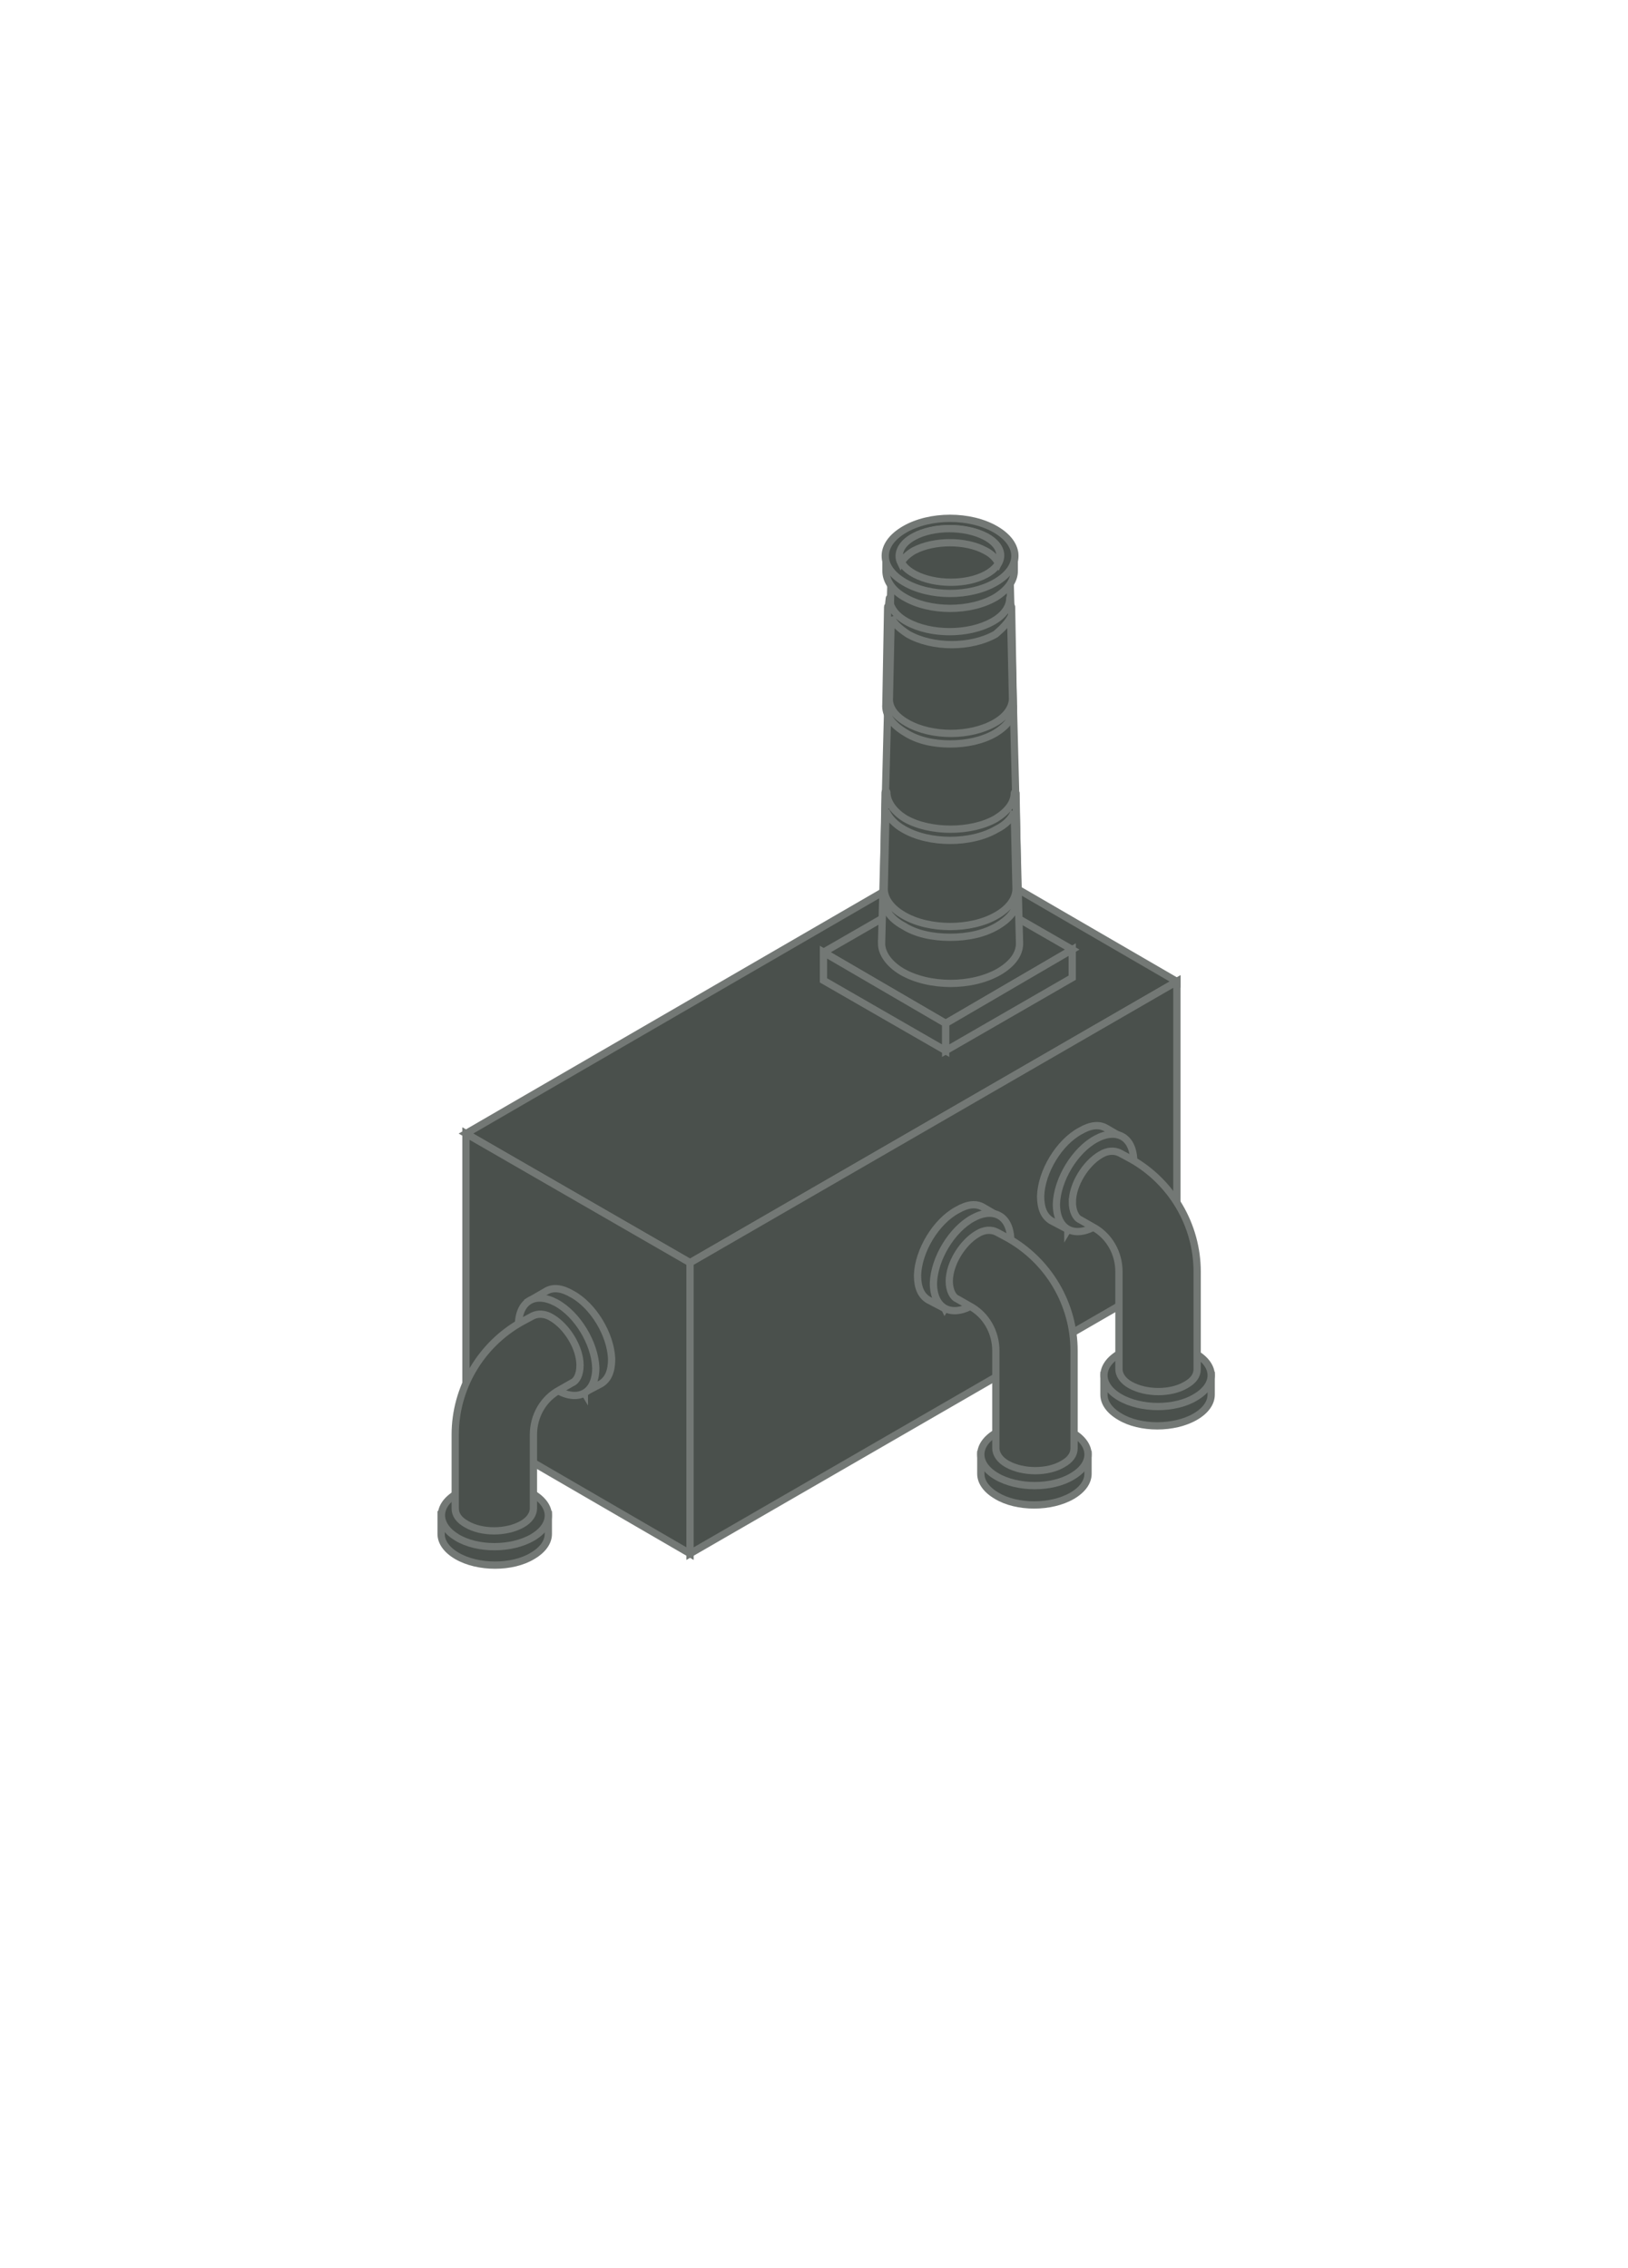
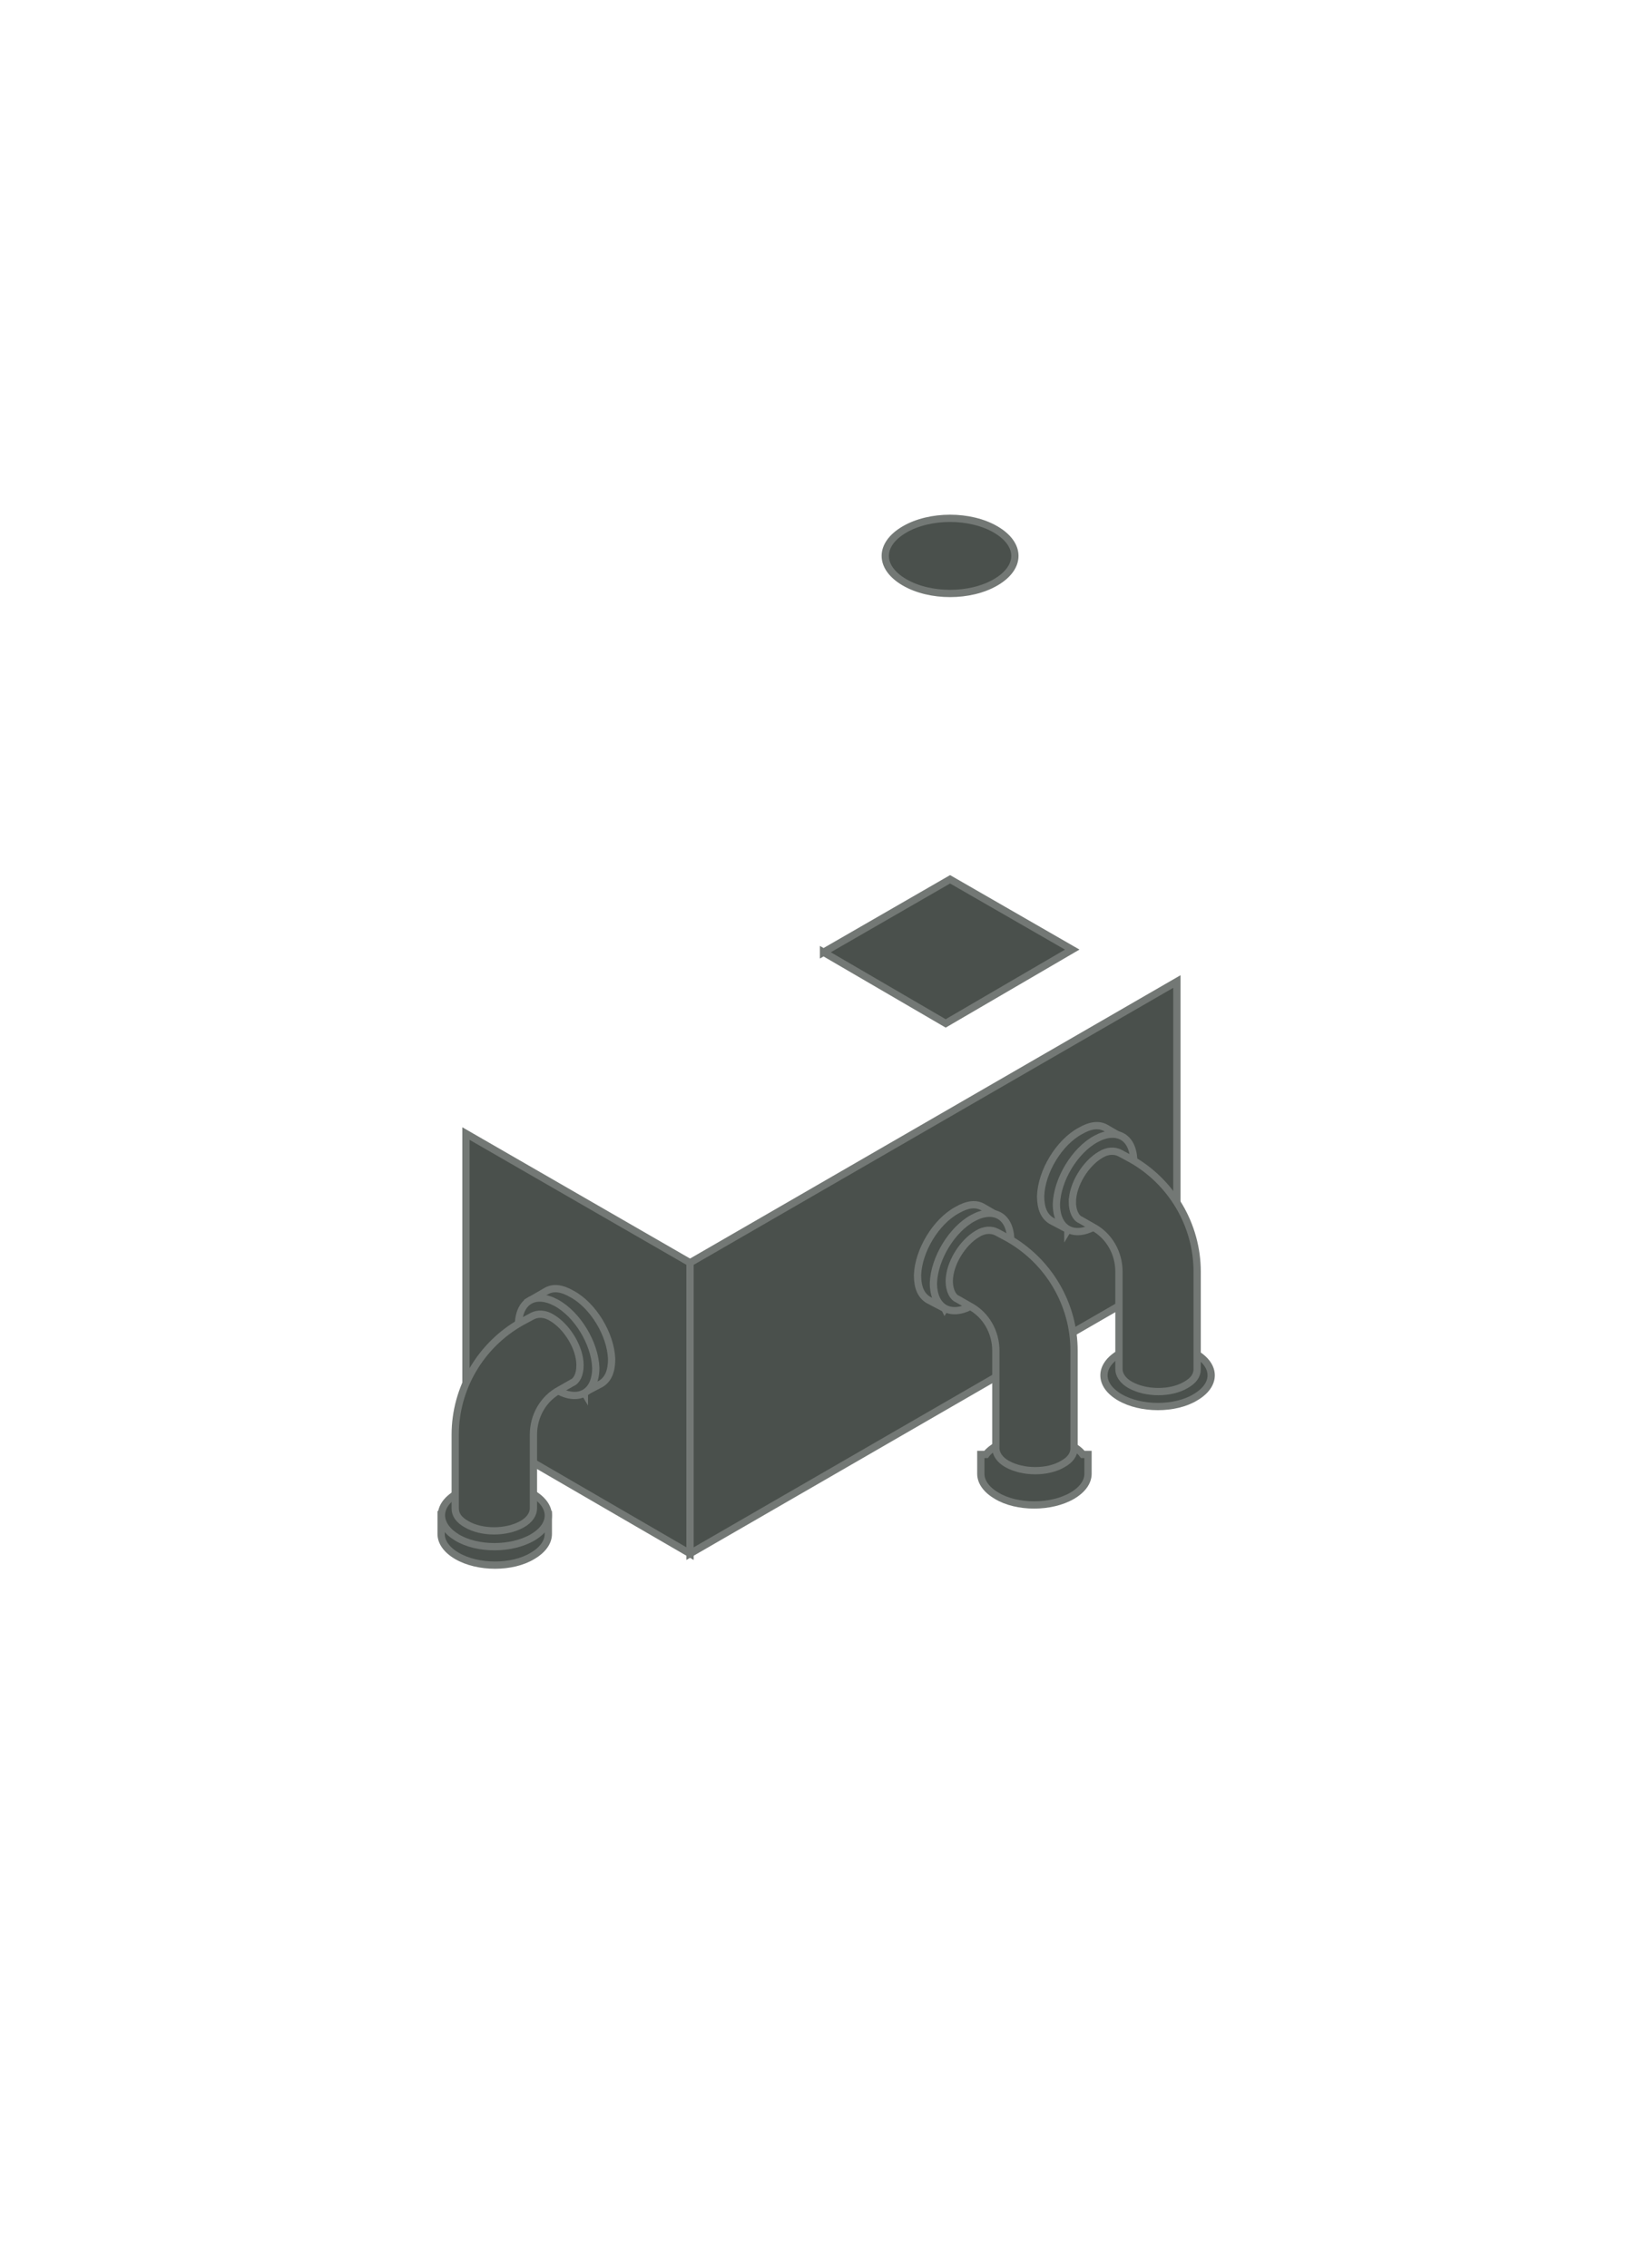
<svg xmlns="http://www.w3.org/2000/svg" width="224" height="312">
-   <path d="M161.93 135.019l-66.986 38.684-30.833-17.77 66.986-38.805 30.833 17.891z" fill="#4A504C" stroke="#737875" />
  <path d="M64.113 155.933v39.894l30.832 17.891v-40.015l-30.832-17.77z" fill="#4A504C" stroke="#737875" />
  <path d="M161.93 135.019v40.015l-66.986 38.684v-40.015l66.986-38.684zM75.445 208.35h-.725c-.363-.483-.846-.846-1.451-1.209-2.902-1.692-7.618-1.692-10.399 0-.604.363-1.088.726-1.45 1.209h-.726v2.66c0 1.088.725 2.176 2.176 3.022 2.902 1.692 7.618 1.692 10.399 0 1.45-.846 2.176-1.934 2.176-3.022v-2.66z" fill="#4A504C" stroke="#737875" />
  <path d="M73.269 205.449c2.902 1.692 2.902 4.352 0 6.044-2.902 1.693-7.618 1.693-10.399 0-2.78-1.692-2.901-4.352 0-6.044 2.781-1.692 7.497-1.692 10.399 0zm7.139-13.902l-.363-.604c-.604-.121-1.088-.242-1.692-.604-2.902-1.572-5.32-5.561-5.442-8.946 0-.725.121-1.33.242-1.813l-.363-.605 2.298-1.33c.967-.604 2.176-.483 3.627.363 2.902 1.572 5.32 5.561 5.441 8.946 0 1.692-.483 2.78-1.45 3.385l-2.298 1.208z" fill="#4A504C" stroke="#737875" />
  <path d="M76.777 191.306c2.902 1.571 5.2.241 5.2-3.143-.121-3.385-2.54-7.375-5.442-8.946-2.901-1.572-5.199-.242-5.199 3.143.121 3.264 2.54 7.253 5.441 8.946z" fill="#4A504C" stroke="#737875" />
  <path d="M79.805 187.799c0-2.417-1.814-5.319-3.87-6.527-.967-.605-1.934-.605-2.66-.242l-1.571.846c-5.562 3.143-9.069 9.066-9.069 15.474v10.154c0 .846.484 1.572 1.572 2.176 2.056 1.209 5.441 1.209 7.617 0 1.089-.604 1.572-1.451 1.572-2.176V197.35c0-2.539 1.33-4.957 3.628-6.166l1.692-.967c.605-.242 1.089-1.088 1.089-2.418zm33.508-56.809l16.807 9.792 17.411-10.155-16.807-9.671-17.411 10.034z" fill="#4A504C" stroke="#737875" />
-   <path d="M147.531 130.627v3.868l-17.411 10.034v-3.748l17.411-10.154zm-34.229.362v3.869l16.807 9.671v-3.748l-16.807-9.792zm7.996-1.208l1.33-51.257h16.323l1.33 51.257c0 1.45-.967 2.78-2.781 3.868-3.748 2.176-9.673 2.176-13.421 0-1.814-1.088-2.781-2.539-2.781-3.868z" fill="#4A504C" stroke="#737875" />
-   <path d="M121.901 76.348h.847c.363-.483.967-.967 1.693-1.45 3.506-2.055 9.068-2.055 12.575 0 .725.483 1.33.967 1.692 1.45h.847v2.176c0 1.33-.847 2.539-2.539 3.627-3.507 2.055-9.069 2.055-12.575 0-1.693-.967-2.54-2.297-2.54-3.627v-2.176z" fill="#4A504C" stroke="#737875" />
  <path d="M124.436 72.843c-3.507 2.055-3.507 5.198 0 7.253 3.506 2.055 9.068 2.055 12.575 0 3.506-2.055 3.506-5.198 0-7.253-3.507-2.055-9.069-2.055-12.575 0z" fill="#4A504C" stroke="#737875" />
-   <path d="M125.891 73.81c2.66-1.451 7.013-1.451 9.794 0 2.66 1.45 2.66 3.747 0 5.198-2.66 1.45-7.013 1.45-9.794 0-2.781-1.45-2.781-3.748 0-5.198z" fill="#4A504C" stroke="#737875" />
-   <path d="M135.553 75.744c-2.66-1.45-7.013-1.45-9.794 0-.846.483-1.451 1.088-1.813 1.692-.605-1.209 0-2.66 1.813-3.626 2.661-1.451 7.013-1.451 9.794 0 1.814.967 2.419 2.296 1.814 3.626-.363-.604-.846-1.209-1.814-1.692zm-4.834 26.595c2.297 0 4.473-.484 6.166-1.451 1.814-1.088 2.781-2.417 2.539-3.989l-.242-13.418c0-.121-.12-.121-.12-.121-.121-1.21-.121-1.088-.121-1.088 0 1.209-.847 2.417-2.419 3.264-3.264 1.813-8.463 1.813-11.728 0-1.572-.847-2.418-2.055-2.418-3.264 0-.121-.121 1.088-.121 1.088-.121 0-.121.12-.121.12l-.242 13.42c-.121 1.45.846 2.78 2.66 3.867 1.693 1.088 3.869 1.572 6.167 1.572zm8.343-17.408l.241 10.88c.121 1.33-.725 2.66-2.418 3.627-3.385 1.934-8.706 1.934-12.091 0-1.693-.967-2.539-2.176-2.418-3.506l.241-11c.363.845 1.21 1.57 2.298 2.296 3.385 1.934 8.705 1.934 12.091 0 .846-.725 1.572-1.45 2.056-2.297zm-8.333 44.003c2.418 0 4.715-.483 6.529-1.571s2.781-2.418 2.781-3.868l-.242-14.386c0-.121-.121-.121-.121-.121-.121 0-.121.121-.121.121 0 1.33-.967 2.539-2.539 3.506-3.385 1.934-9.068 1.934-12.454 0-1.572-.967-2.539-2.297-2.539-3.627 0-.121-.121-.121-.121-.121-.121 0-.121.121-.121.121l-.242 14.507c0 1.45.968 2.901 2.781 3.868 1.693 1.088 3.991 1.571 6.409 1.571zm8.826-17.286l.242 10.638c0 1.329-.967 2.659-2.66 3.626-3.506 2.055-9.31 2.055-12.817 0-1.692-.967-2.66-2.297-2.66-3.626l.242-10.759c.363.967 1.33 1.934 2.418 2.538 3.507 2.055 9.311 2.055 12.817 0 1.209-.604 2.056-1.45 2.418-2.417zm12.342 77.544h.726c.362-.483.846-.846 1.451-1.209 2.901-1.692 7.617-1.692 10.398 0 .605.363 1.088.726 1.451 1.209h.725v2.66c0 1.088-.725 2.176-2.176 3.022-2.902 1.692-7.617 1.692-10.398 0-1.451-.846-2.177-1.934-2.177-3.022v-2.66z" fill="#4A504C" stroke="#737875" />
  <path d="M154.074 186.17c-2.902 1.692-2.902 4.352 0 6.044 2.901 1.693 7.617 1.693 10.398 0 2.902-1.692 2.902-4.352 0-6.044-2.781-1.693-7.497-1.693-10.398 0zm-7.145-17.045l.363-.605c.605-.121 1.088-.242 1.693-.604 2.902-1.572 5.32-5.561 5.441-8.946 0-.725-.121-1.33-.242-1.813l.363-.605-2.297-1.33c-.968-.604-2.177-.483-3.628.363-2.902 1.572-5.32 5.561-5.441 8.946 0 1.692.484 2.78 1.451 3.385l2.297 1.209z" fill="#4A504C" stroke="#737875" />
  <path d="M150.551 168.762c-2.902 1.572-5.199.242-5.199-3.143.121-3.385 2.539-7.374 5.441-8.946 2.902-1.571 5.199-.241 5.199 3.143-.121 3.385-2.539 7.375-5.441 8.946z" fill="#4A504C" stroke="#737875" />
  <path d="M147.549 165.378c0-2.418 1.814-5.32 3.869-6.528.968-.605 1.935-.605 2.66-.242l1.572.846c5.562 3.143 9.069 9.067 9.069 15.474v13.418c0 .846-.484 1.572-1.572 2.176-2.056 1.209-5.441 1.209-7.618 0-1.088-.604-1.571-1.451-1.571-2.176v-13.418c0-2.539-1.331-4.957-3.628-6.166l-1.693-.967c-.604-.241-1.088-1.209-1.088-2.417zm-12.597 34.694h.725c.363-.484.847-.846 1.451-1.209 2.902-1.692 7.618-1.692 10.399 0 .604.363 1.088.725 1.451 1.209h.725v2.659c0 1.088-.725 2.176-2.176 3.023-2.902 1.692-7.618 1.692-10.399 0-1.451-.847-2.176-1.935-2.176-3.023v-2.659z" fill="#4A504C" stroke="#737875" />
-   <path d="M137.128 197.05c-2.902 1.692-2.902 4.352 0 6.044 2.902 1.692 7.618 1.692 10.399 0 2.902-1.692 2.902-4.352 0-6.044-2.781-1.693-7.497-1.693-10.399 0zm-7.136-17.046l.363-.604c.604-.121 1.088-.242 1.692-.604 2.902-1.572 5.321-5.561 5.441-8.946 0-.725-.12-1.33-.241-1.813l.362-.605-2.297-1.33c-.967-.604-2.176-.483-3.627.363-2.902 1.572-5.32 5.561-5.441 8.946 0 1.692.483 2.78 1.451 3.385l2.297 1.208z" fill="#4A504C" stroke="#737875" />
+   <path d="M137.128 197.05zm-7.136-17.046l.363-.604c.604-.121 1.088-.242 1.692-.604 2.902-1.572 5.321-5.561 5.441-8.946 0-.725-.12-1.33-.241-1.813l.362-.605-2.297-1.33c-.967-.604-2.176-.483-3.627.363-2.902 1.572-5.32 5.561-5.441 8.946 0 1.692.483 2.78 1.451 3.385l2.297 1.208z" fill="#4A504C" stroke="#737875" />
  <path d="M133.629 179.642c-2.902 1.571-5.199.241-5.199-3.144.121-3.384 2.539-7.374 5.441-8.945 2.902-1.572 5.199-.242 5.199 3.143-.121 3.385-2.539 7.374-5.441 8.946z" fill="#4A504C" stroke="#737875" />
  <path d="M130.612 176.257c0-2.418 1.813-5.319 3.869-6.528.967-.604 1.934-.604 2.66-.242l1.572.846c5.562 3.144 9.068 9.067 9.068 15.474v13.419c0 .846-.483 1.571-1.572 2.176-2.055 1.208-5.441 1.208-7.617 0-1.088-.605-1.572-1.451-1.572-2.176v-13.419c0-2.539-1.33-4.956-3.627-6.165l-1.693-.967c-.605-.242-1.088-1.209-1.088-2.418z" fill="#4A504C" stroke="#737875" />
</svg>